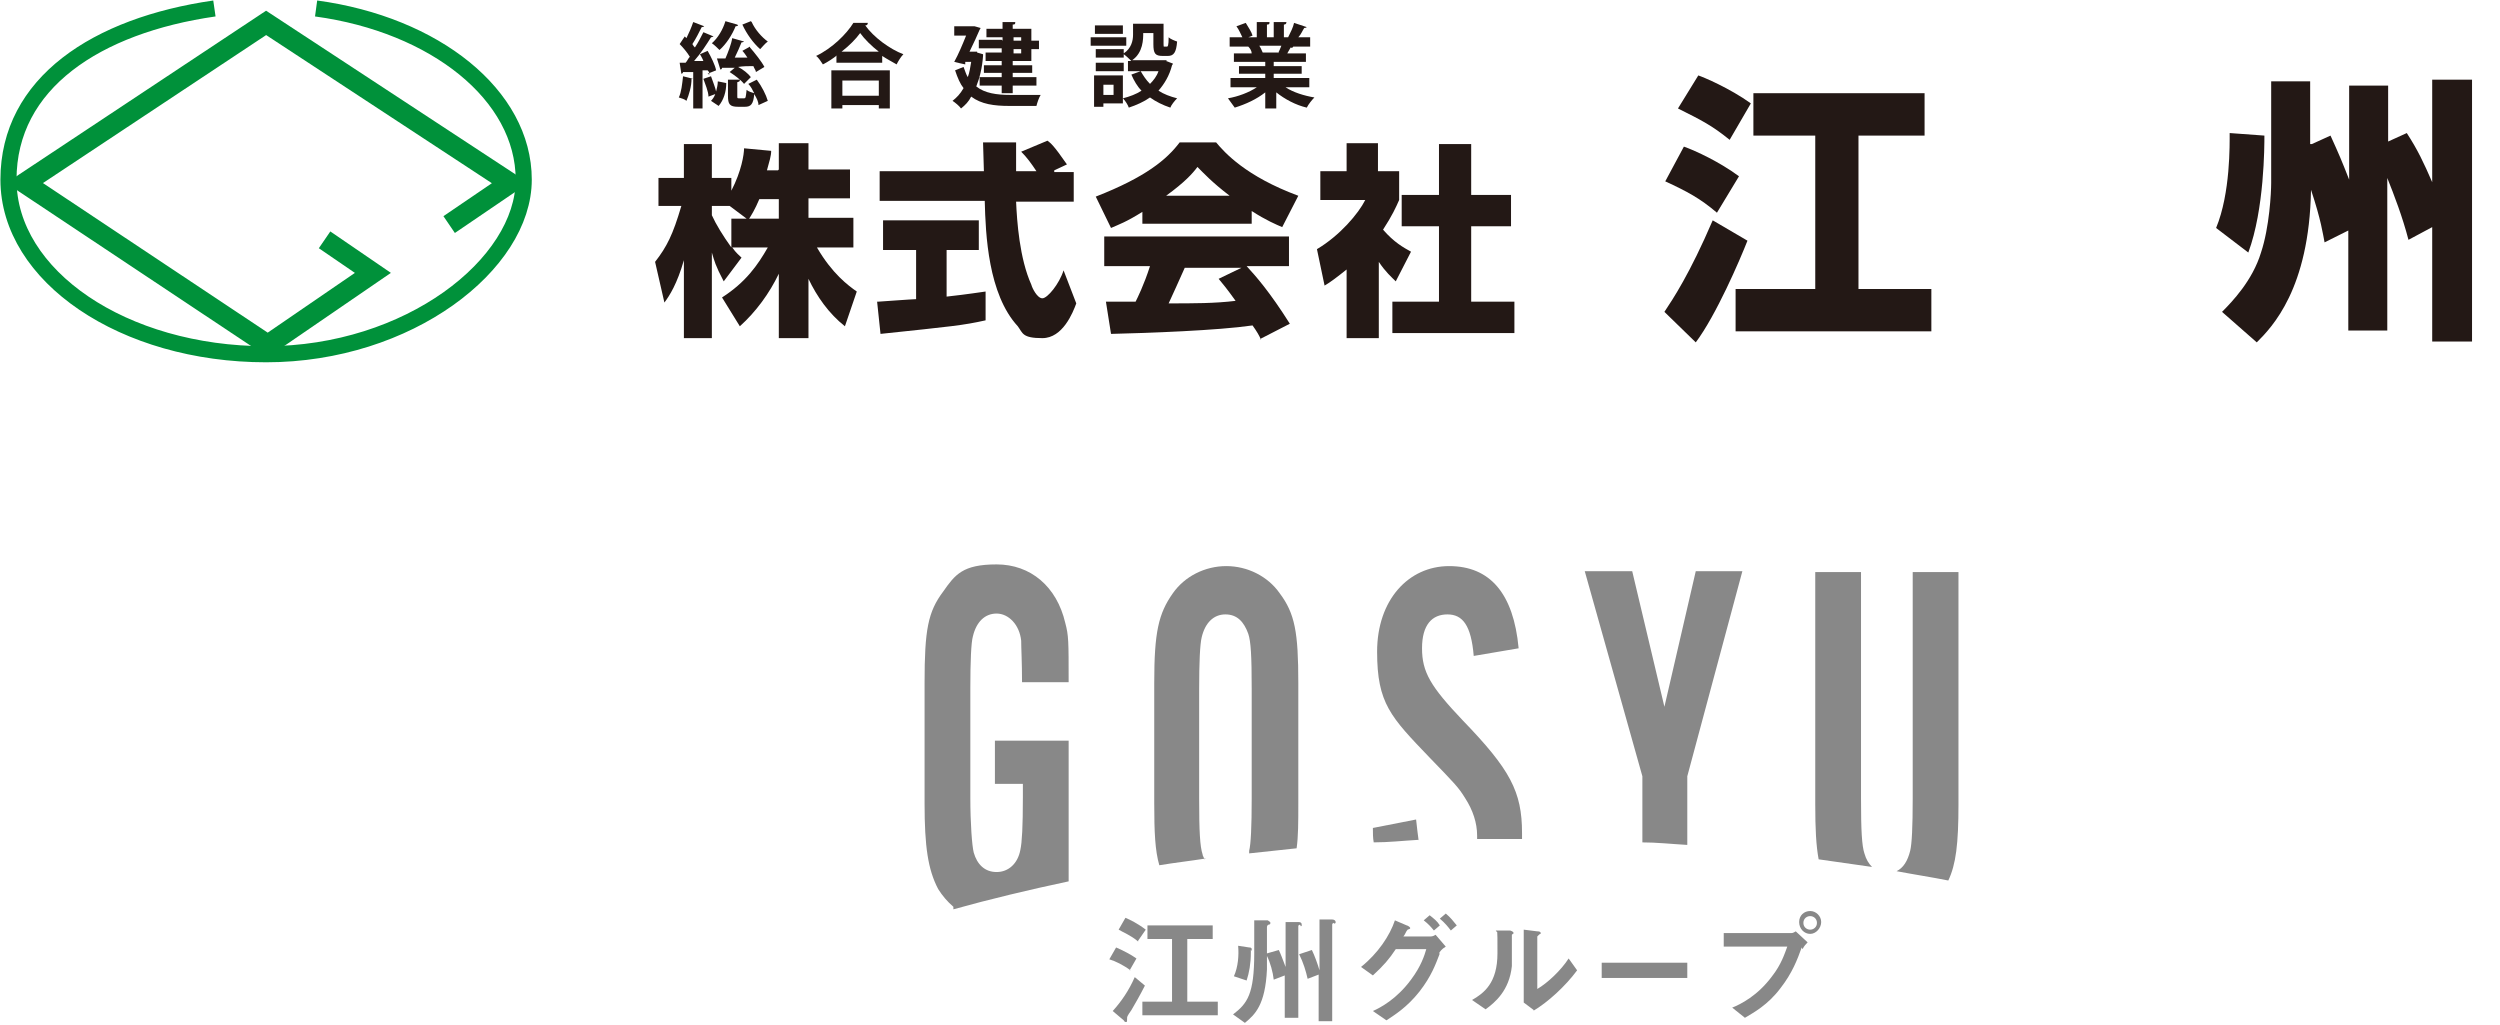
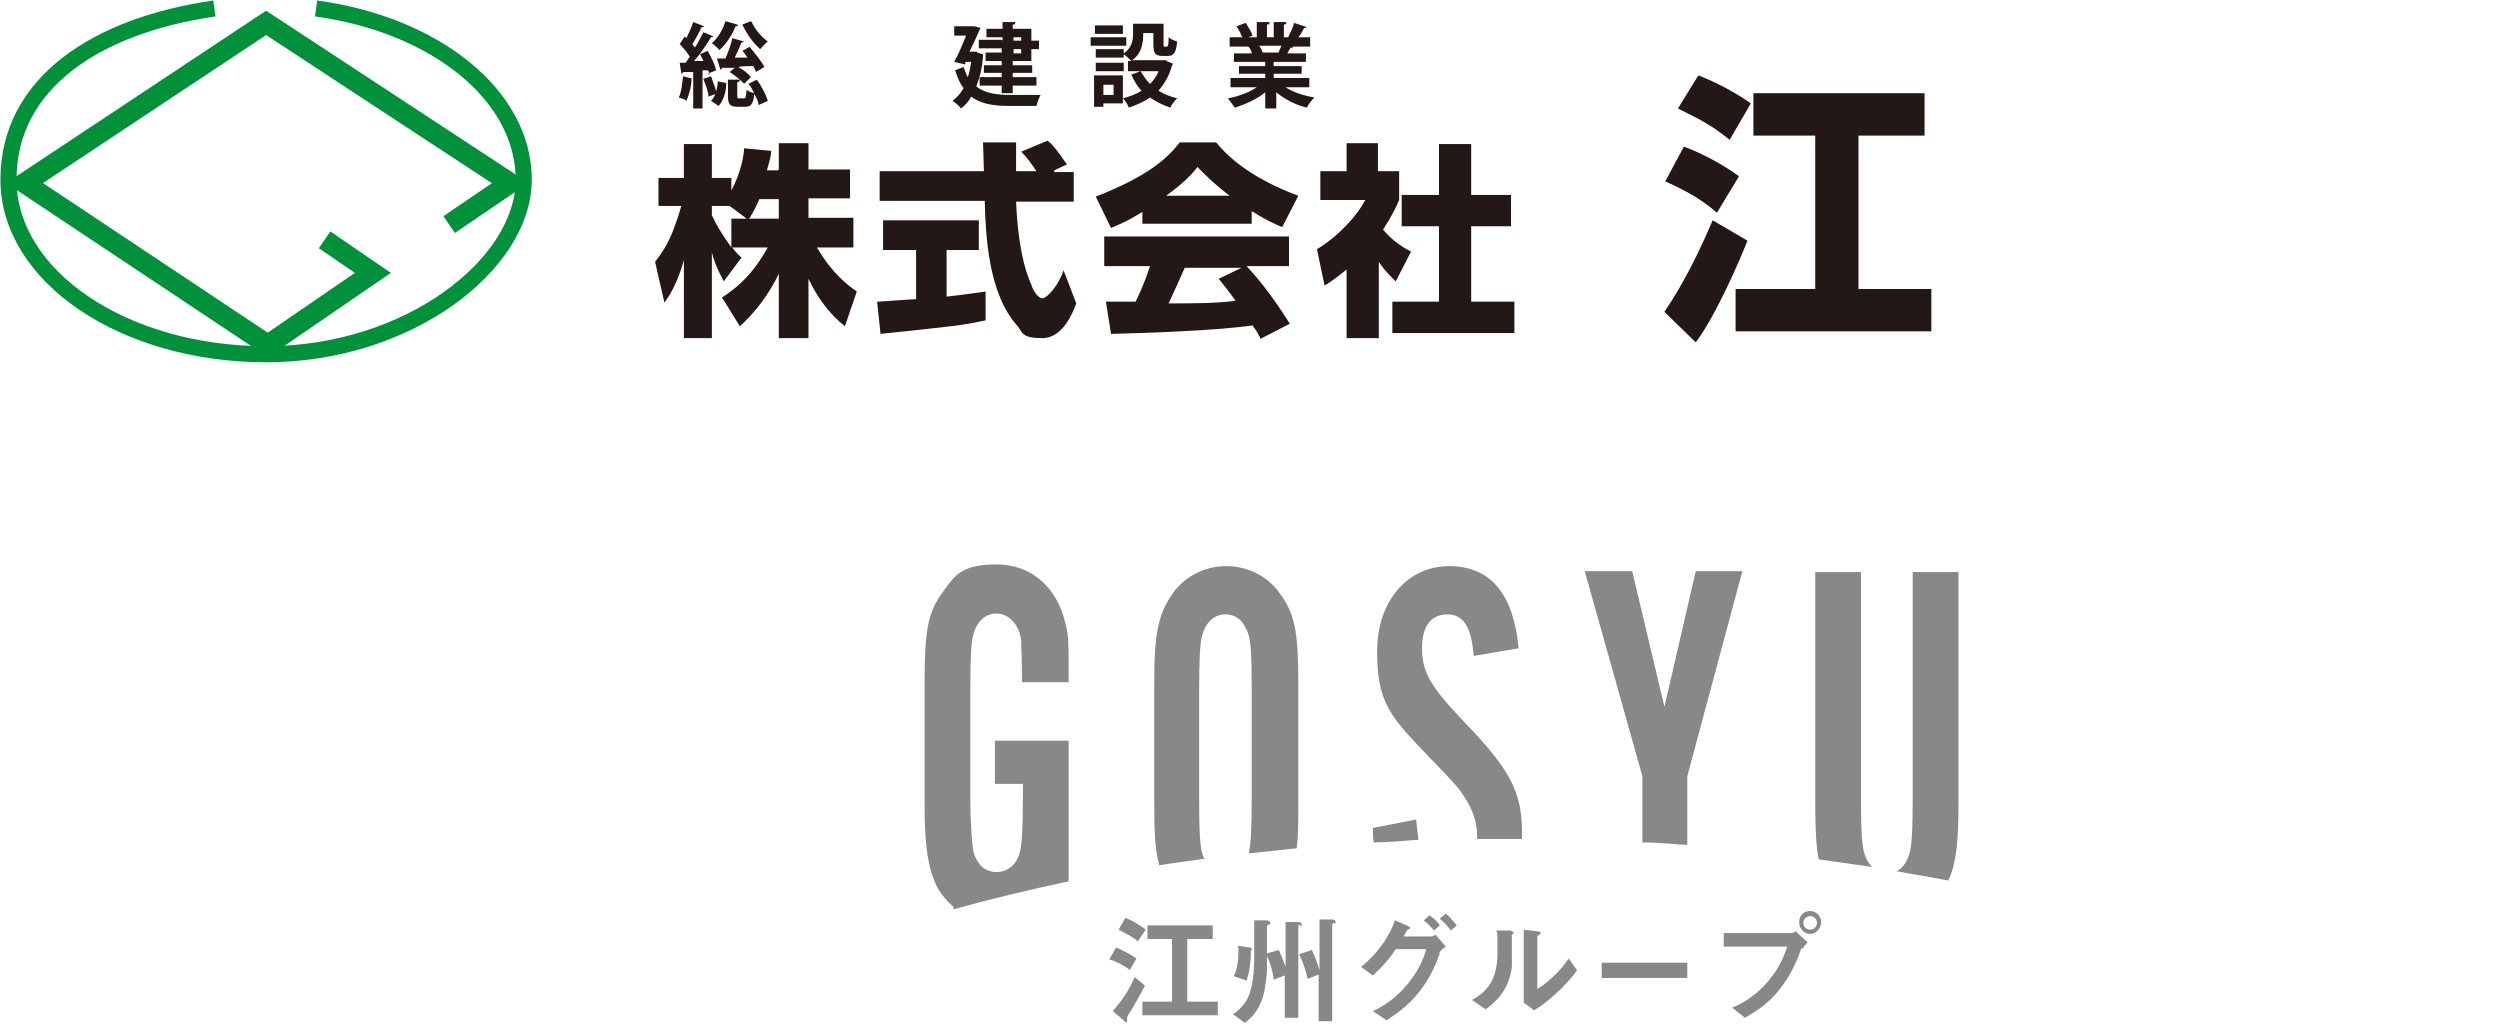
<svg xmlns="http://www.w3.org/2000/svg" version="1.1" viewBox="0 0 295 121">
  <defs>
    <style>
      .cls-1 {
        fill: #231815;
      }

      .cls-2 {
        mix-blend-mode: multiply;
      }

      .cls-2, .cls-3 {
        fill: #888;
      }

      .cls-4 {
        isolation: isolate;
      }

      .cls-5 {
        stroke-width: 2.4px;
      }

      .cls-5, .cls-6 {
        fill: none;
        stroke: #00913a;
        stroke-miterlimit: 10;
      }

      .cls-6 {
        stroke-width: 1.9px;
      }
    </style>
  </defs>
  <g class="cls-4">
    <g id="_レイヤー_1" data-name="レイヤー_1">
      <g>
        <g>
          <g>
            <polyline class="cls-5" points="38.3 28.3 44 32.2 31.6 40.7 2.9 21.6 31.4 2.7 60.2 21.6 53 26.5" />
            <path class="cls-6" d="M37.3,1c14,1.9,24.5,10.2,24.5,20.2s-13.6,20.6-30.4,20.6S1,32.6,1,21.2,11.4,3,25.3,1" />
          </g>
          <g>
            <g>
              <path class="cls-1" d="M83.7,8.8c0-.2,0-.3-.2-.5h-.6v4.5h-1.1v-3.5c0,0-.1,0-.2,0,0,.9-.3,1.9-.6,2.6-.2-.2-.6-.3-.9-.4.3-.6.4-1.6.5-2.5l1.2.3v-.8c-.5,0-.9,0-1.2,0,0,.1-.1.2-.2.2l-.2-1.3h.7c.2-.2.3-.5.5-.7-.3-.5-.8-1.1-1.2-1.5l.6-.9.2.2c.3-.6.6-1.3.8-1.9l1.3.5c0,0-.1.1-.3.1-.3.6-.7,1.4-1.1,2,.1.2.2.3.3.4.4-.6.7-1.2,1-1.8l1.2.5c0,0-.2.1-.3.1-.5.8-1.2,1.9-2,2.8h1.1c-.1-.3-.3-.6-.4-.8l.9-.4c.4.7.9,1.7,1,2.3l-1,.4ZM83.6,11.4c0-.6-.4-1.5-.6-2.1l.9-.3c.2.6.5,1.3.6,1.8.1-.4.2-.8.2-1.2l1,.2c0,1-.3,2-.9,2.7l-.9-.6c.2-.2.4-.5.5-.8l-.8.3ZM87.1,3c0,0-.1.1-.3.1-.4,1-1.1,2.1-1.9,2.8-.2-.2-.6-.6-.9-.8.7-.6,1.3-1.6,1.6-2.6l1.4.4ZM88.5,5.6c.6.7,1.4,1.7,1.7,2.3l-1,.6c0-.2-.2-.4-.3-.7-.6,0-1.2,0-1.8.1.6.3,1.2.8,1.5,1.2l-.8.8c-.4-.5-1.1-1-1.7-1.4l.6-.5c-.6,0-1.1,0-1.5,0,0,0,0,.2-.2.2l-.4-1.3h1c.3-.7.7-1.7.8-2.4l1.4.4c0,0-.1.1-.3.1-.2.5-.5,1.2-.8,1.8h1.5c-.2-.3-.4-.6-.6-.8l.9-.5ZM87.8,11.6c.2,0,.2-.1.3-1,.2.2.6.3.9.4-.2-.4-.4-.8-.7-1.1l1-.5c.6.8,1.1,1.8,1.3,2.5l-1.1.5c0-.4-.2-.8-.5-1.3-.1,1.2-.4,1.5-1.1,1.5h-.8c-1,0-1.2-.3-1.2-1.3v-1.9h1.4c0,.2,0,.2-.3.3v1.6c0,.3,0,.3.2.3h.5ZM88.7,2.6c.4.9,1.2,1.8,1.9,2.3-.3.2-.7.7-.9.9-.8-.7-1.6-1.8-2.1-2.9l1-.4Z" />
-               <path class="cls-1" d="M98.8,6.5c-.5.4-1.1.8-1.7,1.1-.2-.3-.5-.8-.8-1,1.9-.9,3.6-2.6,4.4-3.9h1.7c0,.2-.1.3-.3.3,1,1.4,2.9,2.8,4.5,3.4-.3.3-.6.8-.8,1.2-.5-.3-1.1-.6-1.7-1v.8h-5.4v-.8ZM98.1,12.8v-4.5h6.9v4.5h-1.3v-.4h-4.3v.4h-1.3ZM103.7,6.1c-.9-.7-1.7-1.5-2.2-2.2-.5.7-1.3,1.5-2.2,2.2h4.4ZM103.7,9.5h-4.3v1.8h4.3v-1.8Z" />
              <path class="cls-1" d="M115.3,6.2l.7.2c0,0,0,.2,0,.2-.1,1.4-.4,2.6-.8,3.6,1,.8,2.4,1,4,1,.6,0,2.9,0,3.6,0-.2.3-.4.9-.5,1.3h-3.2c-1.8,0-3.3-.2-4.5-1.1-.3.6-.7,1-1.2,1.4-.2-.3-.7-.7-1-.9.5-.4.9-.8,1.3-1.5-.4-.5-.7-1.2-1-2.1l1-.4c.2.5.3.9.5,1.2.2-.5.3-1.2.4-1.8h-.7v.3c-.1,0-1.3-.3-1.3-.3.5-.9,1-2.1,1.4-3.1h-1.4v-1.1h2.4s.7.2.7.2c0,0,0,.1-.1.2-.3.7-.7,1.6-1.2,2.6h.9ZM118.3,4.8v-.4h-1.9v-1h1.9v-.8h1.5c0,.2,0,.3-.3.3v.5h2.2v1.4h.9v1h-.9v1.4h-2.2v.5h2.3v.9h-2.3v.5h2.8v1h-2.8v.9h-1.3v-.9h-2.6v-1h2.6v-.5h-2.1v-.9h2.1v-.5h-1.9v-1h1.9v-.5h-2.7v-1h2.7ZM120.5,4.4h-.9v.4h.9v-.4ZM120.5,6.3v-.5h-.9v.5h.9Z" />
              <path class="cls-1" d="M132.9,4.4v1h-4.2v-1h4.2ZM137.6,7.2l.8.3c0,0,0,.1-.1.2-.3,1.2-.9,2.2-1.6,3,.6.4,1.4.7,2.2.9-.3.3-.7.8-.8,1.1-.9-.3-1.7-.7-2.4-1.2-.7.5-1.6.9-2.5,1.2-.1-.3-.4-.8-.7-1.1v.6h-2.3v.4h-1.1v-3.7h3.4v2.7c.8-.2,1.6-.5,2.2-.9-.5-.5-.9-1.2-1.2-1.9l1.1-.4h-1.5v-1.2h.4c-.2-.2-.6-.6-.9-.8v.4h-3.3v-1h3.3v.5c.9-.6,1.1-1.5,1.1-2.2v-1.3h3.6v2.4c0,.3,0,.3.1.3h.3c.1,0,.2-.1.2-1.1.2.2.7.4,1,.5-.1,1.3-.4,1.7-1.1,1.7h-.6c-.9,0-1.1-.3-1.1-1.4v-1.3h-1.2c0,.7,0,2.3-1.3,3.2h4.1ZM132.6,7.4v1h-3.3v-1h3.3ZM132.5,3v1h-3.3v-1h3.3ZM131.4,11.2v-1.2h-1.2v1.2h1.2ZM134.6,8.4c.3.5.6,1,1.1,1.5.4-.4.8-.9,1-1.5h-2.1Z" />
              <path class="cls-1" d="M154.8,10.3h-3.1c.9.6,2.2,1,3.4,1.2-.3.3-.7.8-.9,1.2-1.3-.3-2.6-1-3.6-1.8v1.9h-1.3v-1.9c-1,.8-2.3,1.4-3.6,1.8-.2-.3-.6-.8-.8-1.1,1.2-.2,2.5-.7,3.4-1.3h-3.1v-1.1h4.1v-.5h-3.1v-.9h3.1v-.5h-3.7v-1h2.1c0-.3-.2-.6-.4-.8h.1s-2.3,0-2.3,0v-1.1h1.5c-.2-.4-.4-.9-.7-1.3l1.1-.4c.3.5.7,1.1.8,1.5l-.5.2h1v-1.8h1.5c0,.2,0,.3-.3.3v1.5h.8v-1.8h1.5c0,.2-.1.3-.3.3v1.5h.9-.4c.3-.6.6-1.2.7-1.7l1.5.5c0,0-.1.1-.3.1-.2.3-.4.8-.7,1.1h1.4v1.1h-2,0c0,.1-.2.2-.3.1-.1.2-.3.5-.4.7h2.2v1h-3.8v.5h3.3v.9h-3.3v.5h4.2v1.1ZM150.8,6.3c.1-.2.3-.6.4-.9h-2.6c.2.3.3.6.4.8h-.2s2,0,2,0Z" />
            </g>
            <g>
              <path class="cls-1" d="M91.9,20v-3.1h3.5v3.1h4.9v3.4h-4.9v2.3h5.3v3.5h-4.3c1.8,3.1,3.7,4.5,4.7,5.2l-1.4,4.1c-1.9-1.5-3.3-3.5-4.3-5.6v7h-3.5v-7.6c-1.1,2.3-2.7,4.5-4.6,6.2l-2.1-3.4c2.8-1.8,4.2-3.8,5.4-5.9h-4.2c.5.7.8.9,1.1,1.2l-2.1,2.8c-1-1.9-1.1-2.4-1.4-3.4v10.1h-3.3v-9.2c-.8,2.8-1.7,4.2-2.3,5l-1.1-4.8c1.4-1.8,2.1-3.2,3.1-6.6h-2.7v-3.3h3v-4h3.3v4h2.3v1.5c1.2-2.3,1.5-4.3,1.5-5l3.2.3c0,.6-.2,1.2-.5,2.3h1.3ZM88.1,25.8l-2-1.5h-2.1v1.1c.5,1.1,1.3,2.4,2.3,3.8v-3.4h1.8ZM91.9,25.8v-2.3h-2.3c-.5,1.2-1,2-1.2,2.3h3.5Z" />
              <path class="cls-1" d="M103.6,35.6c.1,0,4.1-.3,4.5-.3v-5.8h-3.9v-3.5h11.3v3.5h-3.8v5.5c2.7-.3,3.8-.5,4.6-.6v3.4c-2.7.6-3.9.7-12.4,1.6l-.4-3.8ZM124.4,20.3h2.3v3.5h-6.8c.1,2.3.4,6.7,1.8,9.8.1.4.7,1.6,1.3,1.6s2-1.7,2.5-3.3l1.5,3.9c-.4,1.1-1.6,4.1-4,4.1s-2.3-.6-2.9-1.4c-3.5-3.8-3.8-10.8-3.9-14.8h-12.4v-3.5h12.3c0-.4-.1-3.2-.1-3.4h3.9v3.4h2.4c-.6-.9-1.1-1.6-1.8-2.3l3.1-1.3c.4.3.7.5,2.3,2.8l-1.5.7Z" />
              <path class="cls-1" d="M134.8,25c-1.9,1.2-2.8,1.5-3.7,1.9l-1.8-3.7c5.9-2.3,8.4-4.4,9.9-6.4h4.3c1,1.2,3.5,4,9.7,6.3l-1.9,3.7c-.7-.3-1.9-.8-3.6-1.9v1.5h-12.9v-1.4ZM148.8,40.1c-.2-.5-.5-1-1-1.7-4.1.6-12.4.9-16.7,1l-.6-3.8c.1,0,3.2,0,3.5,0,.2-.4,1-2,1.7-4.2h-5.4v-3.5h21.8v3.5h-5c1.1,1.2,2.7,3,5.1,6.8l-3.5,1.8ZM145.1,23.1c-2.1-1.6-3.1-2.7-3.8-3.4-.6.8-1.5,1.8-3.7,3.4h7.5ZM146.6,31.6h-6.8c-.9,2-1.2,2.7-1.9,4.2,2.9,0,5.5,0,7.9-.3-1-1.4-1.5-2-2-2.6l2.9-1.4Z" />
              <path class="cls-1" d="M162.6,39.9h-3.7v-8.1c-1,.8-1.9,1.5-2.6,1.9l-.9-4.3c2.7-1.6,4.9-4.2,5.7-5.8h-5.3v-3.4h3.1v-3.3h3.7v3.3h2.5v3.4c-.4.9-.8,1.8-1.9,3.5,1.3,1.5,2.4,2.1,3.3,2.6l-1.8,3.5c-.5-.5-1.2-1.1-2-2.3v9ZM169.8,17h3.8v6h4.7v3.7h-4.7v8.9h5.1v3.7h-14.4v-3.7h5.5v-8.9h-4.4v-3.7h4.4v-6Z" />
            </g>
            <g>
              <path class="cls-1" d="M206.2,28.4c-.9,2.3-3.7,8.8-6.1,12l-3.7-3.6c1-1.5,3-4.5,5.7-10.8l4.1,2.4ZM198.7,17.3c1.4.5,4.2,1.8,6.5,3.5l-2.6,4.3c-2-1.7-3.5-2.5-6.1-3.7l2.2-4.1ZM200.4,8.9c.6.2,3.7,1.5,6.2,3.3l-2.5,4.3c-2.1-1.7-3.3-2.3-6.1-3.7l2.4-3.9ZM227.1,11v5h-7.8v18.1h8.6v5h-23.1v-5h9.4V16h-7.3v-5h20.2Z" />
-               <path class="cls-1" d="M267.2,16c0,1.2,0,8.7-1.9,13.8l-3.8-2.9c1.7-4.1,1.6-9.9,1.6-11.2l4.1.3ZM272.8,17l2.2-1c1,2.2,1.3,2.9,2.2,5.2v-11.1h4.6v6.6l2.2-1c1.3,2,2,3.5,3,5.8v-12.1h4.7v30.9h-4.7v-13.5l-2.8,1.5c-.7-2.7-1.7-5.3-2.5-7.3v18h-4.6v-11.8l-2.8,1.4c-.2-1-.4-2.6-1.6-6.2-.2,11.7-4.6,16.2-6.4,18l-4.1-3.6c1.2-1.2,3.6-3.7,4.6-7,1-3,1.2-7.1,1.2-8.2v-12h4.6v7.4Z" />
            </g>
          </g>
        </g>
        <g>
          <g>
            <path class="cls-3" d="M133.4,114.5c-.8-.6-1.8-1.1-2.5-1.3l.8-1.4c.9.4,1.7.8,2.4,1.3l-.8,1.4ZM133.5,119.2c-.5.7-.5.8-.5.9,0,.4,0,.5-.1.5s-.2,0-.3-.2l-1.3-1.1c1-1.1,1.9-2.4,2.6-4l1.2,1c-.5,1-1.3,2.4-1.6,2.9ZM134.3,111.1c-.8-.7-1.8-1.1-2.3-1.4l.8-1.4c.5.2,1.5.7,2.4,1.4l-.9,1.3ZM134.8,119.8v-1.6h3.5v-7.4h-2.9v-1.6h7.7v1.6h-3v7.4h3.6v1.6h-8.8Z" />
            <path class="cls-3" d="M147.6,112.1q0,0,0,.3c0,1.3-.2,2.4-.5,3.3l-1.5-.5c.5-1.1.6-2.5.5-3.6l1.3.2c.1,0,.3,0,.3.2s0,.1,0,.2ZM153.4,109.1c-.2.1-.2.1-.2.2v10.8h-1.6v-5l-1.3.5c-.1-.9-.4-2-.8-2.8,0,.7,0,1.1,0,1.6-.2,4.2-1.4,5.3-2.6,6.3l-1.4-1c1.7-1.3,2.5-2.4,2.5-7.2s0-2.6,0-3.9h1.6c.3.2.3.2.3.3s0,.2-.2.2c-.2.1-.2.2-.2.4,0,1,0,2,0,3l1.4-.4c.2.4.5,1.2.8,2v-5.3h1.5c.1,0,.4,0,.4.3s0,.1-.1.2ZM157.4,108.9c-.1,0-.2.1-.2.2v11.4h-1.6v-5.5l-1.3.5c-.2-.9-.5-1.9-1-2.9l1.5-.5c.3.6.7,1.7.9,2.4v-6h1.5c.2,0,.4.1.4.3s0,.1-.2.2Z" />
            <path class="cls-3" d="M169.9,112.5c-.5,1.3-1,2.7-2.4,4.5-1.5,1.9-3,2.8-3.9,3.4l-1.6-1.1c.9-.4,2.8-1.4,4.5-3.7,1.2-1.6,1.6-2.9,1.8-3.6h-3.6c-.8,1.2-1.4,1.9-2.7,3.1l-1.4-1c2-1.6,3.4-3.7,4-5.5l1.4.6c.1,0,.4.2.4.3s0,.1-.3.2c-.2.2-.3.6-.5.8h3.2c.1,0,.3,0,.6-.2l1.2,1.4c-.5.3-.7.6-.8.8ZM169.2,109.8c-.4-.5-.7-.8-1.2-1.2l.7-.6c.5.4.9.7,1.2,1.2l-.7.6ZM171.2,109.8c-.3-.4-.7-.9-1.3-1.4l.7-.6c.5.4.9.9,1.3,1.4l-.7.6Z" />
            <path class="cls-3" d="M178.4,110.3c0,0,0,.1,0,.2,0,2.6,0,2.9,0,3.5-.3,2.9-2,4.3-3.1,5.1l-1.6-1.1c1.4-.8,3-2,3-5.5s0-2.2-.2-2.7h1.7c.3.1.4.2.4.3s0,0-.2.2ZM181,119.2l-1.2-.9v-8.6l1.6.2c.1,0,.4,0,.4.2s0,0-.2.2c0,0-.2.2-.2.2v6.2c1.2-.7,2.8-2.2,3.7-3.6l1,1.4c-1.4,1.9-3.5,3.8-5.2,4.8Z" />
            <path class="cls-3" d="M189,115.4v-1.8h10.1v1.8h-10.1Z" />
-             <path class="cls-3" d="M212.6,111.8c-.5,1.4-1.1,3-2.5,4.8-1.5,2-3.2,2.9-4.2,3.5l-1.5-1.2c1-.4,3-1.4,4.7-3.7,1.1-1.4,1.5-2.7,1.8-3.5h-7.5v-1.6h8c.2,0,.3-.1.5-.2l1.4,1.3c-.2.2-.4.4-.6.8ZM213.6,110.2c-.7,0-1.3-.6-1.3-1.4s.6-1.3,1.3-1.3,1.3.6,1.3,1.3-.6,1.4-1.3,1.4ZM213.6,108.1c-.4,0-.8.3-.8.8s.4.8.8.8.8-.3.8-.8-.4-.8-.8-.8Z" />
+             <path class="cls-3" d="M212.6,111.8c-.5,1.4-1.1,3-2.5,4.8-1.5,2-3.2,2.9-4.2,3.5l-1.5-1.2c1-.4,3-1.4,4.7-3.7,1.1-1.4,1.5-2.7,1.8-3.5h-7.5v-1.6h8c.2,0,.3-.1.5-.2l1.4,1.3c-.2.2-.4.4-.6.8ZM213.6,110.2c-.7,0-1.3-.6-1.3-1.4s.6-1.3,1.3-1.3,1.3.6,1.3,1.3-.6,1.4-1.3,1.4ZM213.6,108.1c-.4,0-.8.3-.8.8s.4.8.8.8.8-.3.8-.8-.4-.8-.8-.8" />
          </g>
          <g>
            <path class="cls-3" d="M193.7,99.4c1.8,0,3.6.2,5.4.3v-8.1l6.5-24.2h-5.5l-3.7,16-3.8-16h-5.6l6.8,24.2v7.8Z" />
            <path class="cls-3" d="M220.9,102.3c-.4-.4-.7-.9-.9-1.6-.3-.9-.4-2.7-.4-6.5v-26.7h-5.4v27.4c0,2.9.1,4.9.4,6.5,2.1.3,4.2.6,6.3.9Z" />
            <path class="cls-3" d="M229.9,103.9c.9-1.9,1.2-4.3,1.2-9v-27.4h-5.4v26.7c0,3.4-.1,5.4-.3,6.2-.3,1.2-.8,2-1.6,2.4,2.1.4,4.1.7,6.1,1.1Z" />
            <path class="cls-3" d="M172.9,94.2c.9,1.4,1.4,2.9,1.4,4.4s0,.3,0,.4c1.4,0,2.7,0,4.1,0s.8,0,1.2,0c0-.2,0-.5,0-.7,0-4.9-1.4-7.5-7-13.3-3.8-4-4.8-5.7-4.8-8.5s1.2-4,3-4,2.8,1.3,3.1,4.9l5.3-.9c-.6-6.5-3.4-9.7-8.2-9.7s-8.5,4-8.5,10.1,1.6,7.7,6.2,12.5c3,3.1,3.4,3.5,4.2,4.8Z" />
            <path class="cls-3" d="M112.5,107.3c4.3-1.2,8.9-2.3,13.6-3.3v-16.6h-8.7v5.1h3.3v1.6c0,3.4-.1,5.3-.3,6.2-.3,1.6-1.4,2.6-2.8,2.6s-2.3-.9-2.7-2.3c-.2-.8-.4-3.4-.4-6.5v-12.9c0-3.2.1-5.4.3-6.1.4-1.7,1.4-2.7,2.8-2.7s2.7,1.3,2.9,3.2c0,.9.1,2.5.1,4.9h5.5c0-4.9,0-5.5-.4-7-1-4.3-4.1-6.9-8.1-6.9s-4.9,1.2-6.3,3.2c-1.8,2.4-2.2,4.5-2.2,10.8v14.2c0,5.1.4,7.8,1.6,10.1.5.8,1.1,1.5,1.8,2.1Z" />
            <path class="cls-3" d="M142.1,101.4c0-.2-.2-.4-.2-.6-.3-.9-.4-2.7-.4-6.5v-12.9c0-3.3.1-5.4.3-6.2.4-1.7,1.4-2.7,2.8-2.7s2.2.9,2.7,2.3c.3.9.4,2.6.4,6.5v12.9c0,3.4-.1,5.4-.3,6.2,0,.1,0,.2,0,.3,1.8-.2,3.7-.4,5.6-.6.2-1.4.2-3.1.2-5.3v-14.2c0-6-.4-8.2-2.2-10.6-1.4-2-3.8-3.2-6.3-3.2s-4.9,1.2-6.3,3.2c-1.7,2.4-2.2,4.6-2.2,10.6v14.2c0,3.4.1,5.6.6,7.3,1.8-.3,3.6-.5,5.5-.8Z" />
            <path class="cls-2" d="M167.4,99.2c-.1-.7-.2-1.6-.3-2.5l-5.1,1c0,.6,0,1.2.1,1.7,1.8,0,3.5-.2,5.3-.3Z" />
          </g>
        </g>
      </g>
    </g>
  </g>
</svg>